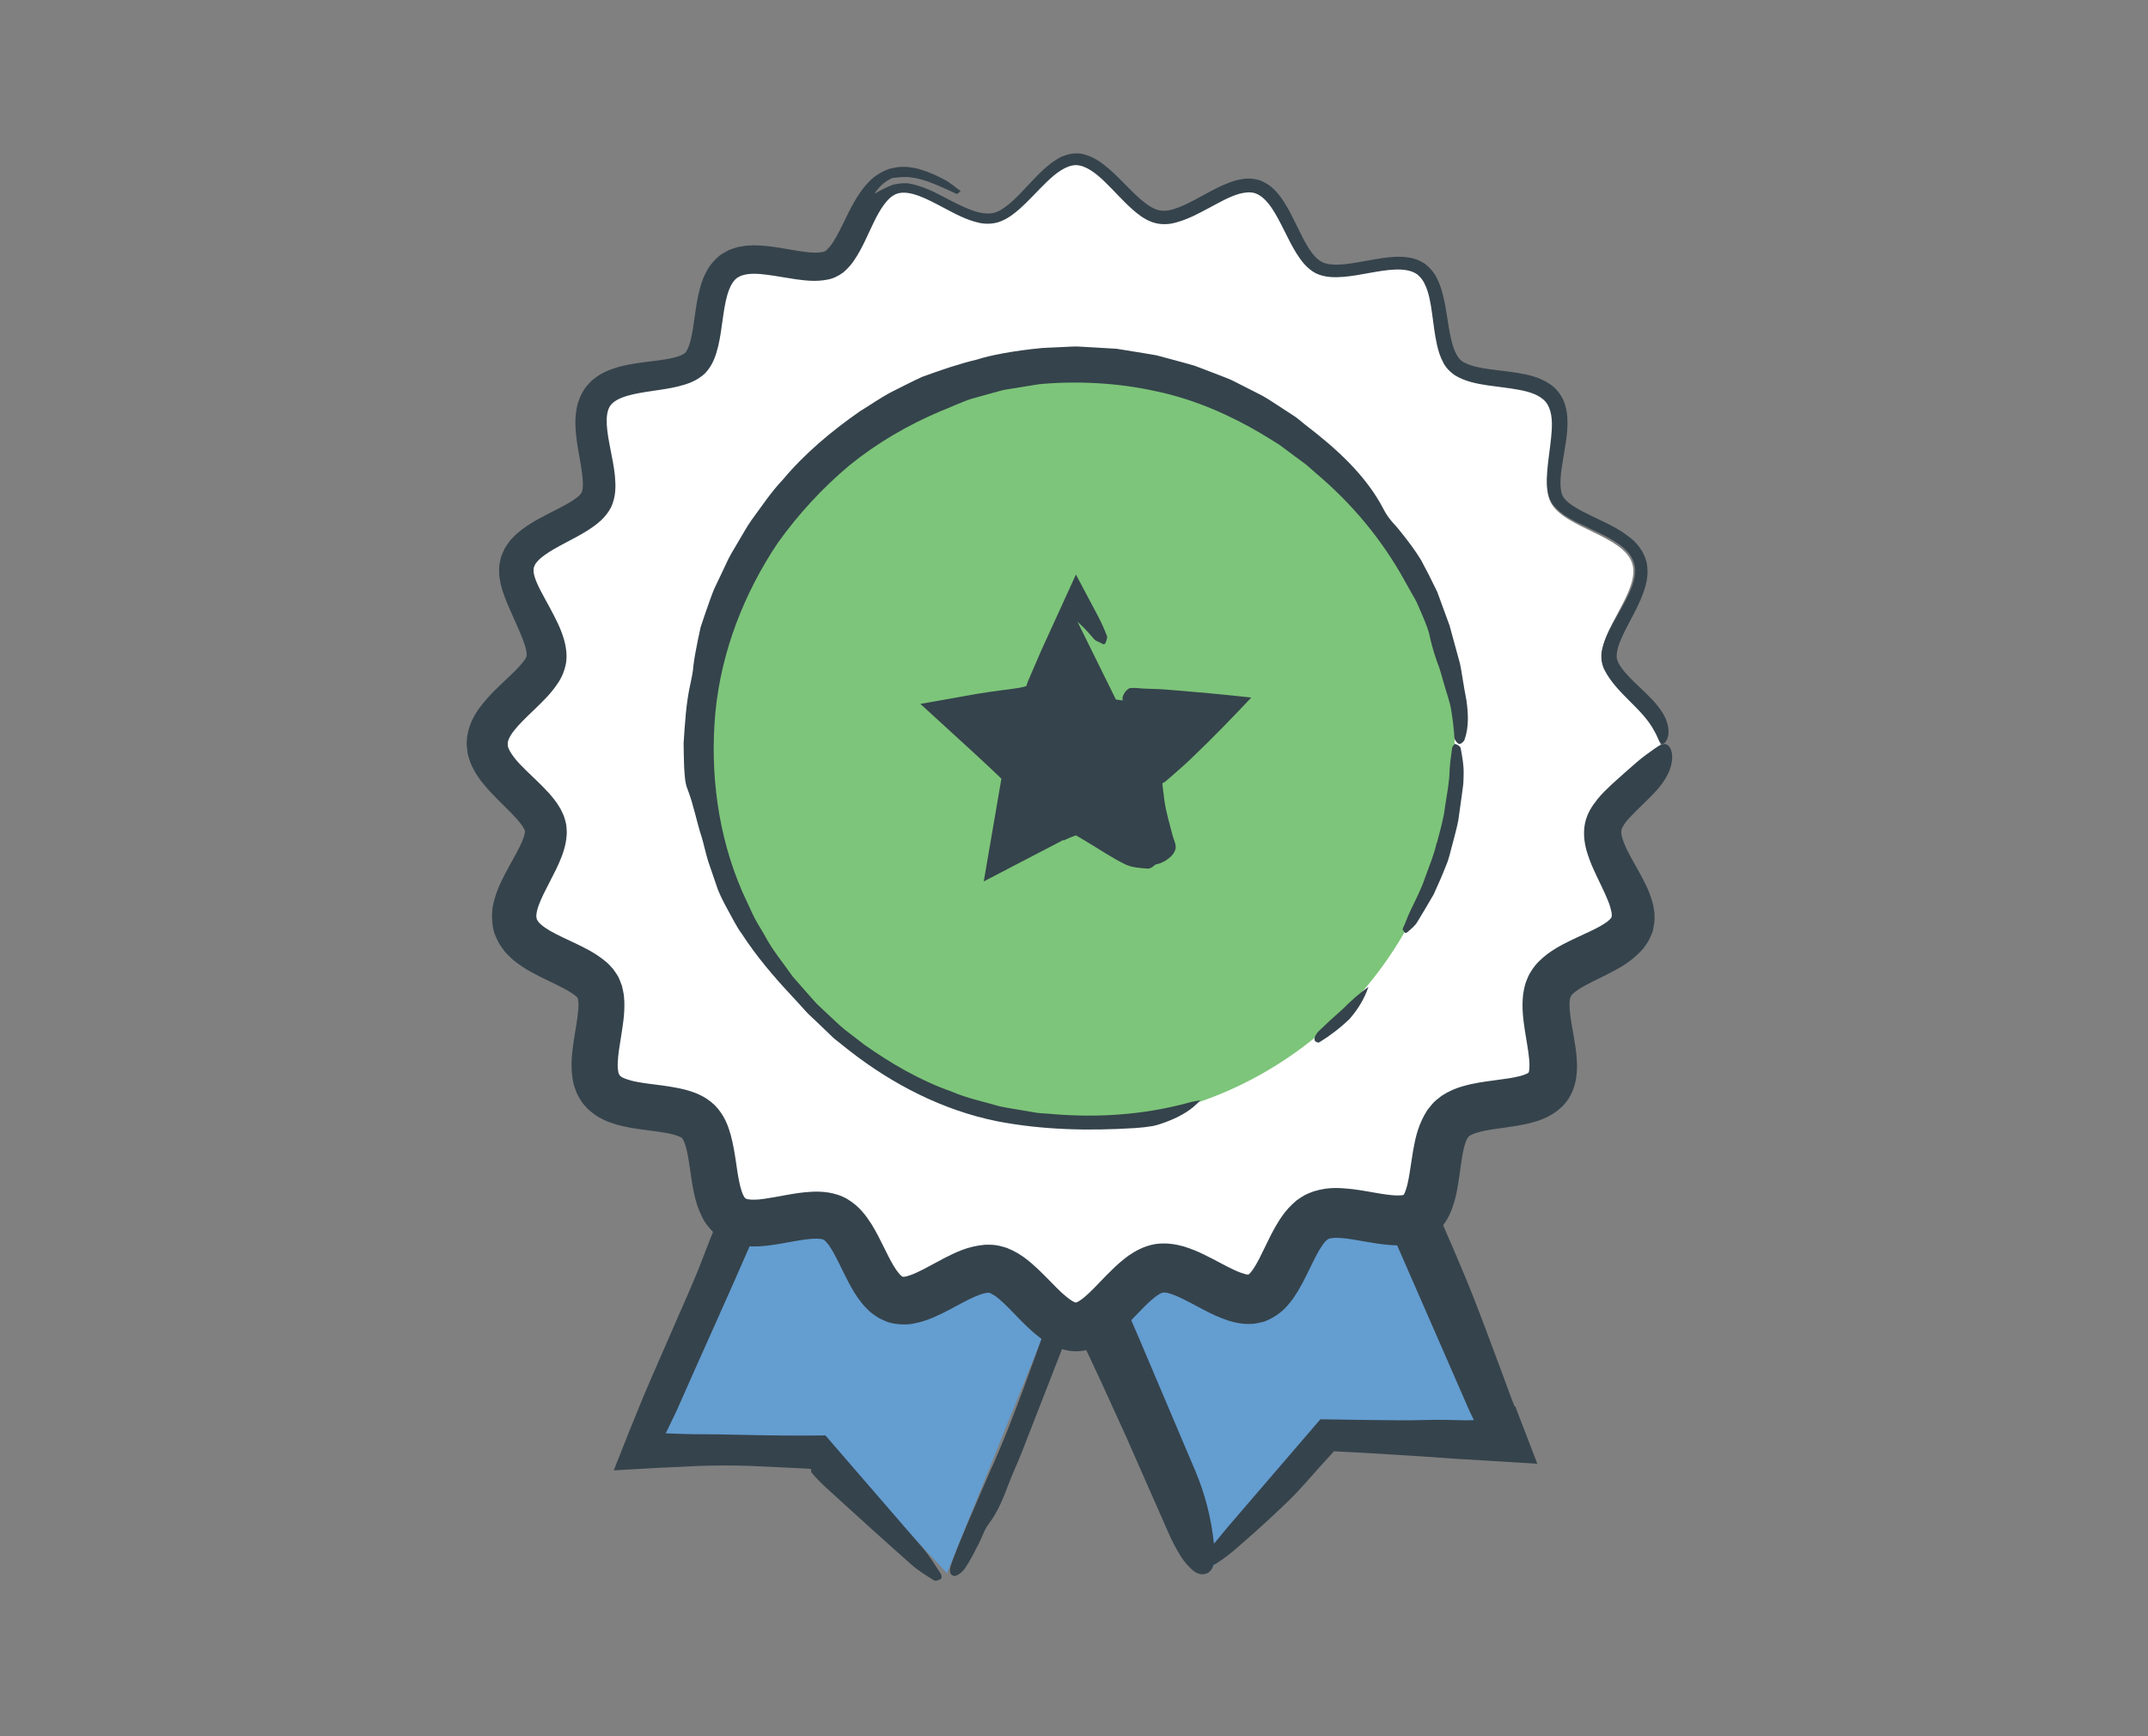
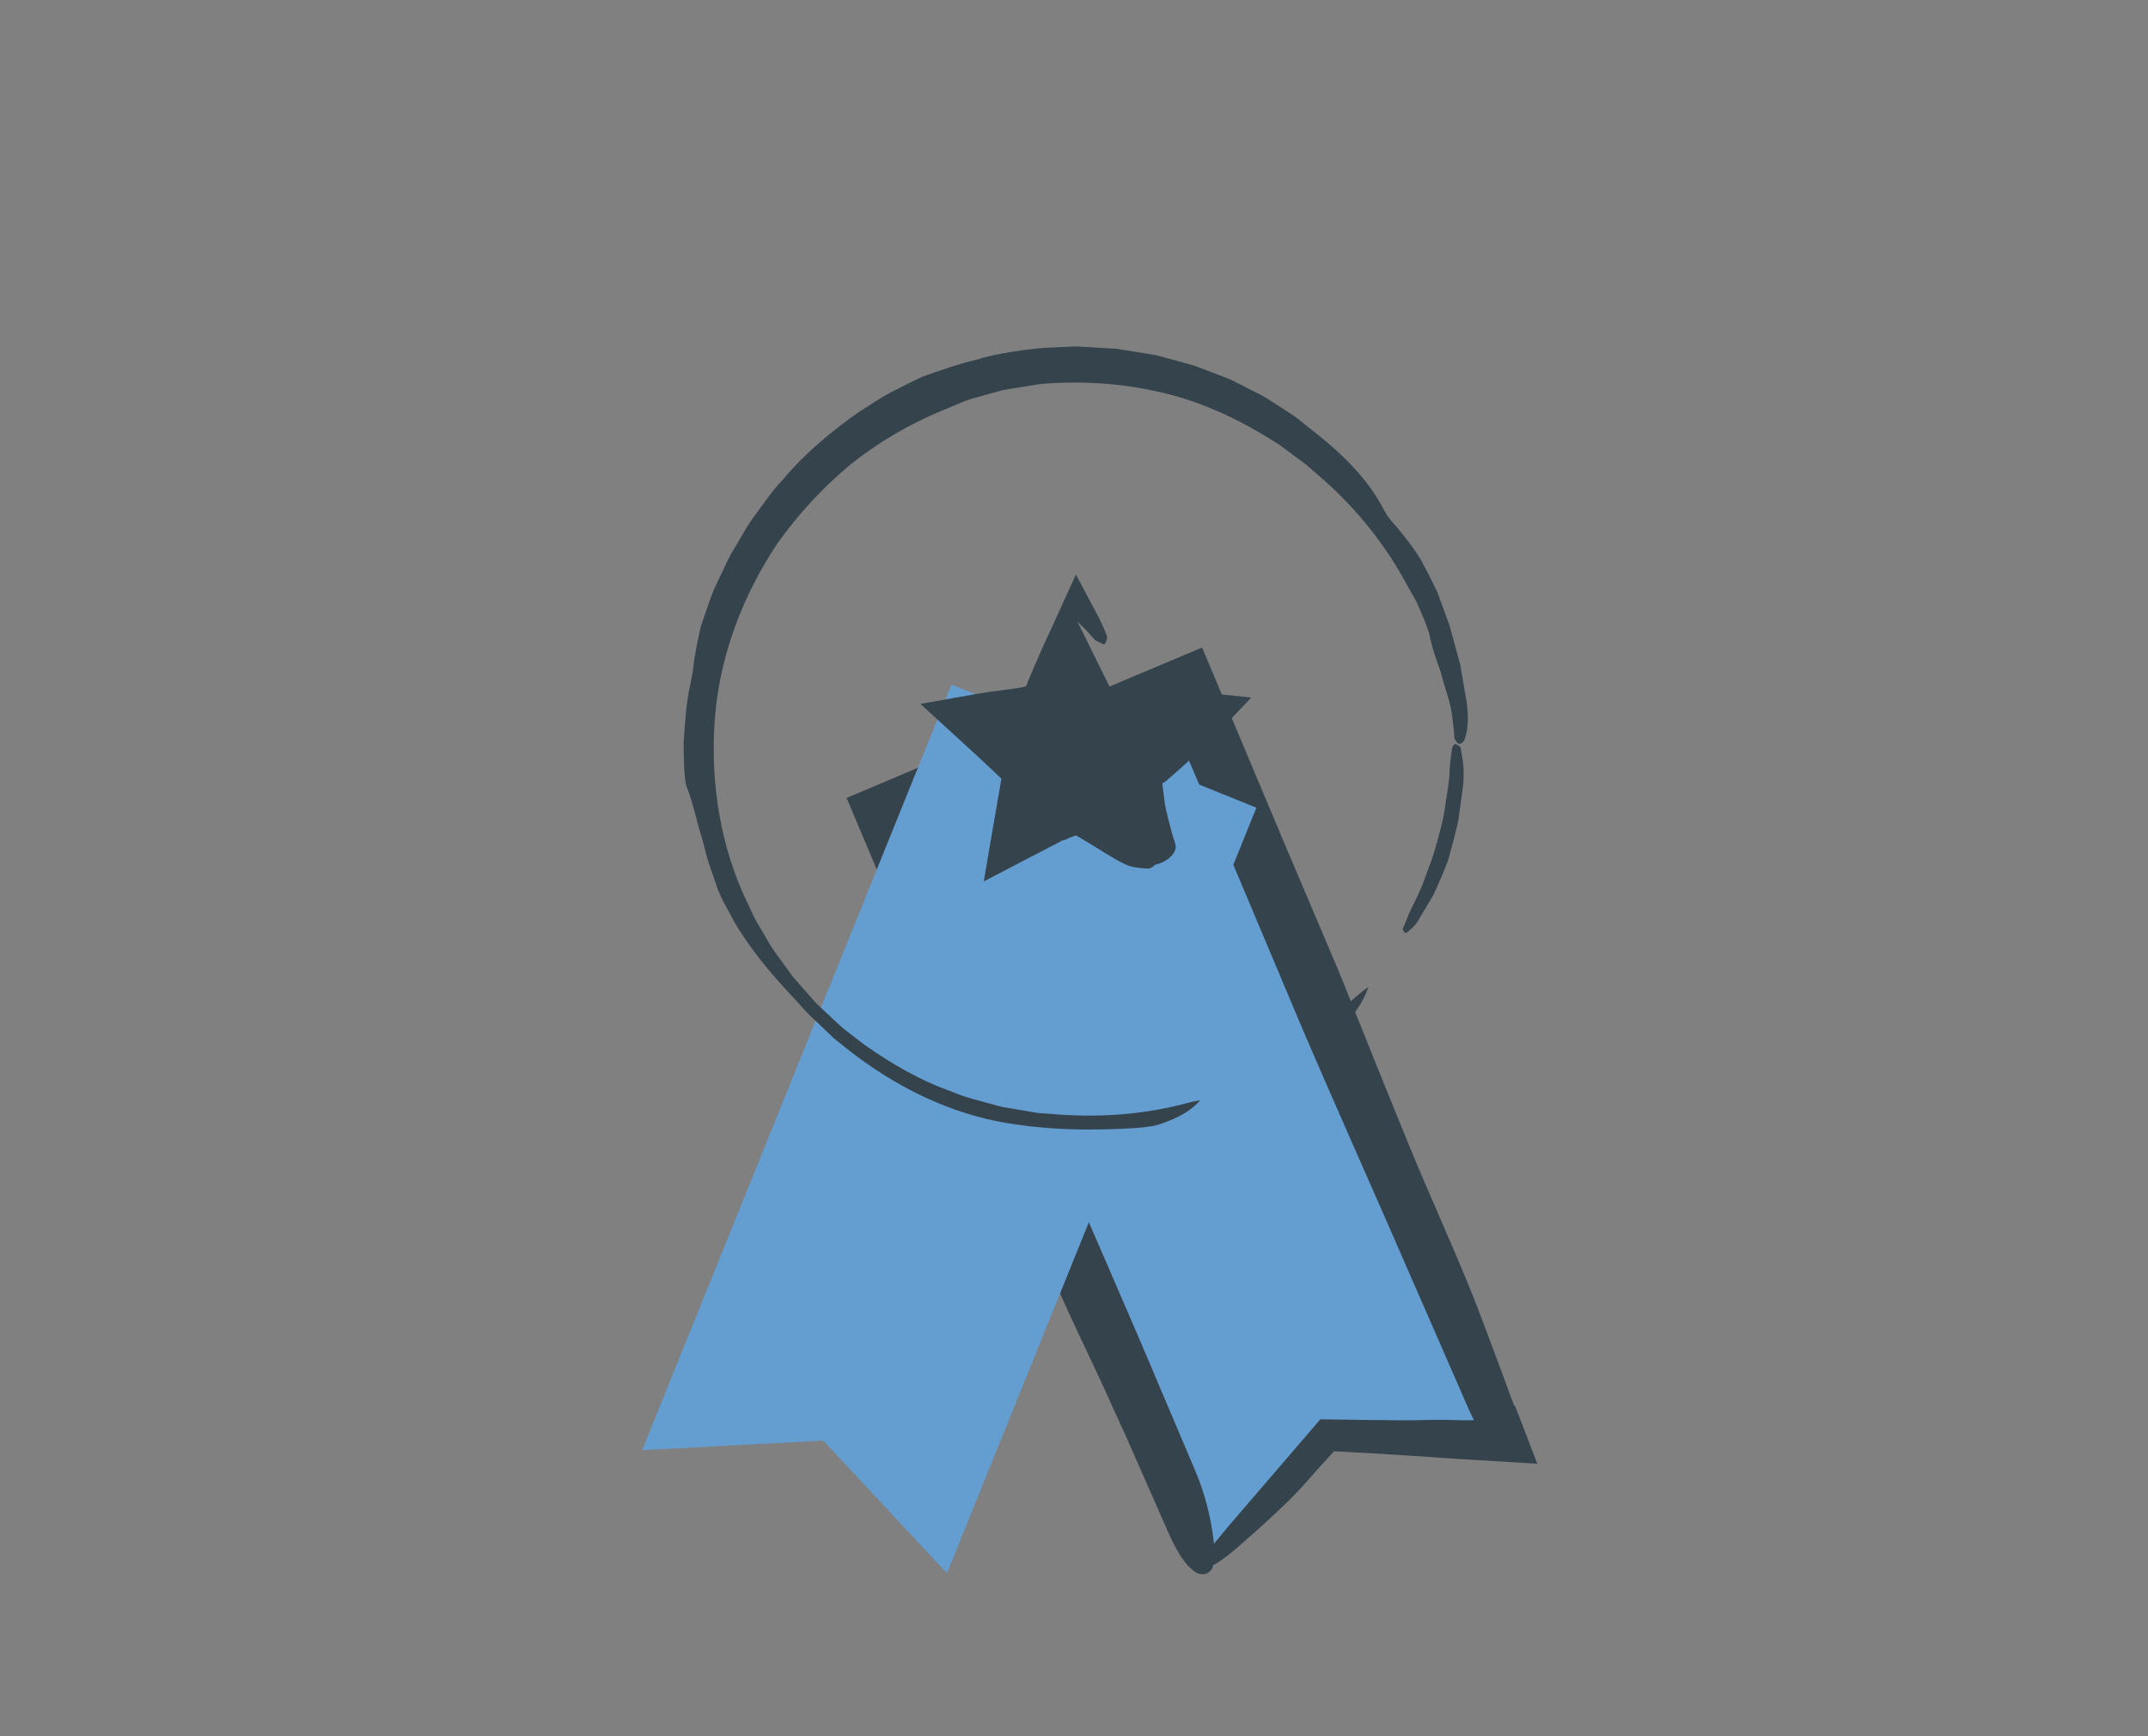
<svg xmlns="http://www.w3.org/2000/svg" version="1.1" id="Layer_2" x="0px" y="0px" width="235px" height="190px" viewBox="0 0 235 190" enable-background="new 0 0 235 190" xml:space="preserve">
  <rect x="0" y="0" width="235" height="190" fill="#808080" stroke="none" />
  <g>
    <g>
      <polyline fill="#649DD0" points="132.067,172.164 96.756,88.987 113.319,81.959 129.869,74.935 165.181,158.11 145.346,157.413     132.067,172.164   " />
      <g>
        <path fill="#35434C" d="M165.765,153.874c0.808,2.102,1.614,4.2,2.423,6.304l-1.689-0.103l-7.096-0.427l-4.698-0.324l-4.701-0.29     l-4.062-0.217l-1.47,1.615l-1.883,2.116c-0.999,1.134-2.111,2.176-3.216,3.209c-1.357,1.274-2.748,2.513-4.152,3.726     c-0.695,0.601-1.438,1.16-2.196,1.643c-0.977,0.619-1.757,0.624-1.858,0.102c-0.147-0.764,0.588-1.086,1.031-1.58     c0.774-0.866,1.482-1.792,2.239-2.677l10.019-11.656l4.957,0.075l3.993,0.039c1.633,0.015,3.266-0.084,4.897-0.046l1.742,0.042     l0.258,0.004l0.093-0.002l0.182-0.003l0.675-0.015l-0.306-0.627l-0.176-0.368l-0.684-1.565l-2.734-6.264l-5.471-12.527     c-3.084-7.054-6.222-14.085-9.26-21.159l-8.696-20.654l-3.439-8.056l-1.728-4.025l-0.432-1.006l-0.039-0.088l-0.005-0.009     l-0.01-0.018l-0.038-0.064l-0.062,0.035c-0.076,0.035,0.209-0.083-0.633,0.276l-3.533,1.513l-4.542,1.852l-12.868,5.508     c-1.073,0.453-2.155,0.882-3.237,1.311l-1.623,0.646l-0.809,0.327c-0.095,0.039-0.07,0.028-0.08,0.031l-0.015,0.004l-0.031,0.01     l-0.176,0.062l0.064,0.181l0.017,0.048l0.241,0.575l0.492,1.173l1.971,4.694l3.961,9.378l5.965,13.813l7.664,17.664l3.609,8.357     l6.154,14.508c1.103,2.607,1.766,5.289,2.05,8.015c0.071,0.671,0.081,1.355,0.008,1.99c-0.149,1.296-1.314,1.746-2.333,0.885     c-0.485-0.412-0.943-0.957-1.306-1.526c-0.491-0.778-0.926-1.619-1.305-2.47l-4.655-10.575l-2.752-6.044     c-1.564-3.387-3.217-6.733-4.702-10.155l-9.477-22.226c-1.288-2.999-2.688-5.948-4.014-8.93     c-1.327-2.986-2.647-5.975-3.926-8.981l-5.729-13.608l5.661-2.392l7.49-3.225l23.275-9.803l2.466-1.041l8.674,20.65l5.883,13.855     l0.414,0.967c2.619,6.495,5.196,13.008,7.867,19.482c2.001,4.85,4.176,9.63,6.175,14.48c1.379,3.345,2.592,6.755,3.872,10.14     l0.543,1.479l0.269,0.744l0.471,1.221C165.709,153.875,165.736,153.875,165.765,153.874z" />
      </g>
    </g>
    <g>
      <polyline fill="#649DD0" points="103.603,172.164 90.071,157.652 70.25,158.694 104.098,74.916 120.775,81.648 137.455,88.387     103.603,172.164   " />
      <g>
-         <path fill="#35434C" d="M108.312,161.007c2.598-5.665,4.822-12.382,7.281-19.013c1.088-2.937,2.417-5.789,3.503-8.725     l6.016-16.676c1.356-3.699,2.84-7.355,4.21-11.05l4.871-13.405l0.292-0.82l0.145-0.411l0.072-0.228     c0.086-0.273,0.174-0.528,0.298-0.792l0.253-0.565c-0.474-0.202-0.984-0.393-1.472-0.556l-2.905-1.021     c-2.001-0.678-4.014-1.315-6.025-1.963c-3.082-0.994-6.127-2.133-9.179-3.234l-4.895-1.814l-2.449-0.902l-1.228-0.439     l-0.616-0.215l-0.308-0.106c-0.041-0.013-0.127-0.045-0.13-0.043l-0.015,0.004c-0.094,0.026-0.132,0.062-0.145,0.096     c0.007,0.079,0.021,0.115,0.034,0.132l-1.031,2.634c-0.765,1.91-1.556,3.809-2.359,5.703l-4.898,11.331     c-2.247,5.226-4.521,10.44-6.697,15.695c-2.307,5.573-4.432,11.224-6.781,16.778c-2.575,6.088-5.29,12.117-7.989,18.149     l-2.168,4.89l-1.167,2.414l2.768,0.093c1.811,0,3.62,0.019,5.427,0.067c1.503,0.04,3.006,0.064,4.509,0.077     c1.512,0.012,2.923,0.017,4.769-0.01l10.654,12.321c0.743,0.864,1.335,1.856,1.965,2.807c0.101,0.151,0.118,0.507,0.023,0.566     c-0.208,0.131-0.57,0.28-0.764,0.163c-0.857-0.527-1.735-1.072-2.5-1.749c-3.028-2.681-6.026-5.403-9.02-8.13     c-0.681-0.62-1.368-1.271-1.931-1.991c0-0.069,0.039-0.1,0.034-0.181c-0.005-0.032-0.02-0.065-0.045-0.098     c-0.012-0.017-0.027-0.032-0.045-0.049c-0.083-0.013-0.314-0.018-0.463-0.027l-2.025-0.103l-4.052-0.189     c-1.965-0.078-3.928-0.061-5.89,0.007l-4.339,0.207l-4.758,0.271l1.674-4.222l1.548-3.805l1.027-2.395l2.083-4.775     c1.143-2.661,2.37-5.293,3.395-7.997c1.031-2.72,2.115-5.379,3.473-7.956c1.183-2.241,2.287-4.585,3.12-6.978     c2.601-7.468,5.932-14.62,8.992-21.888c2.072-4.92,4.339-9.759,6.324-14.712l2.281-5.785l2.557-6.604l10.637,4.076     c0.325,0.125,0.656,0.239,0.975,0.375c4.598,1.964,9.352,3.422,14.073,5.017c1.49,0.503,2.957,1.088,4.415,1.699l5.948,2.488     l-0.744,1.833l-1.273,3.224l-0.869,2.272l-1.741,4.543c-0.801,2.054-1.612,4.106-2.484,6.131c-1.744,4.05-3.42,8.11-4.901,12.278     c-2.134,6.004-4.597,11.902-6.894,17.855l-4.691,12.359l-4.297,11.019c-0.468,1.188-1.019,2.344-1.465,3.538     c-0.575,1.527-1.17,3.005-2.171,4.307c-0.464,0.601-0.698,1.442-1.071,2.153c-0.48,0.921-0.944,1.87-1.523,2.705     c-0.281,0.404-0.913,0.88-1.206,0.792c-0.688-0.205-0.353-1.058-0.127-1.672c0.482-1.306,1.019-2.593,1.559-3.875     C106.503,165.205,107.238,163.5,108.312,161.007z" />
+         </g>
+     </g>
+     <g>
+       <g>
+         <g>
+           </g>
      </g>
    </g>
    <g>
-       <g>
-         <path fill="#FFFFFF" d="M181.671,81.411c0,3.257-5.912,6.009-6.402,9.123c-0.503,3.199,4.268,7.637,3.284,10.648     c-0.994,3.064-7.465,3.848-8.912,6.688c-1.467,2.854,1.692,8.563-0.179,11.143c-1.892,2.596-8.289,1.337-10.555,3.598     c-2.261,2.267-1.007,8.661-3.601,10.547c-2.577,1.884-8.278-1.279-11.143,0.181c-2.837,1.447-3.616,7.921-6.684,8.911     c-3.012,0.982-7.452-3.789-10.644-3.286c-3.121,0.488-5.876,6.403-9.122,6.403c-3.254,0-6.009-5.915-9.12-6.403     c-3.193-0.503-7.637,4.269-10.646,3.286c-3.063-0.994-3.843-7.467-6.678-8.915c-2.862-1.46-8.57,1.702-11.151-0.177     c-2.586-1.891-1.339-8.28-3.597-10.547c-2.262-2.258-8.663-1.006-10.547-3.6c-1.884-2.578,1.275-8.278-0.181-11.141     c-1.448-2.835-7.93-3.623-8.917-6.688c-0.984-3.012,3.791-7.45,3.289-10.648c-0.492-3.116-6.407-5.865-6.407-9.123     c0-3.248,5.915-6.004,6.407-9.114c0.502-3.199-4.273-7.634-3.289-10.647c0.992-3.063,7.469-3.855,8.912-6.684     c1.456-2.863-1.698-8.567,0.178-11.143c1.892-2.596,8.293-1.344,10.553-3.605c2.261-2.261,1.004-8.659,3.603-10.55     c2.578-1.877,8.278,1.278,11.14-0.177c2.835-1.447,3.62-7.921,6.688-8.92c3.008-0.982,7.443,3.792,10.645,3.292     c3.121-0.49,5.87-6.411,9.12-6.411c3.25,0,6.007,5.92,9.125,6.411c3.193,0.5,7.635-4.274,10.645-3.29     c3.066,1,3.851,7.465,6.683,8.914c2.861,1.463,8.567-1.695,11.147,0.18c2.596,1.886,1.339,8.286,3.604,10.55     c2.26,2.262,8.656,1.01,10.548,3.601c1.878,2.58-1.284,8.281,0.178,11.144c1.447,2.832,7.924,3.62,8.921,6.681     c0.975,3.018-3.798,7.452-3.293,10.65C175.756,75.41,181.671,78.163,181.671,81.411z" />
-         <g>
-           <path fill="#35434C" d="M104.708,21.239c-0.977-0.435-1.985-0.934-3.108-1.344c-0.574-0.195-1.164-0.383-1.834-0.467      c-0.636-0.118-1.446-0.038-2.17,0.057c-0.423,0.216-0.83,0.457-1.15,0.777c-0.327,0.293-0.571,0.625-0.79,0.949      c0.782-0.441,1.479-0.825,2.167-1.027c0.641-0.132,1.267-0.188,1.783-0.074c1.948,0.385,3.514,1.431,5.139,2.209      c1.589,0.775,3.352,1.53,4.727,0.663c1.431-0.846,2.58-2.323,3.88-3.632c0.652-0.666,1.338-1.335,2.203-1.875      c0.827-0.554,2.054-0.893,3.136-0.559c1.072,0.303,1.884,0.928,2.614,1.546c0.729,0.629,1.374,1.302,2.014,1.948      c0.64,0.644,1.273,1.274,1.938,1.786c0.671,0.515,1.344,0.87,2.009,0.868c0.693,0.014,1.492-0.262,2.271-0.615      c0.784-0.357,1.569-0.795,2.378-1.234s1.646-0.888,2.586-1.24c0.471-0.174,0.972-0.323,1.522-0.395      c0.263-0.058,0.568-0.027,0.867-0.031c0.299,0.016,0.59,0.099,0.882,0.159c0.6,0.226,1.191,0.583,1.596,1.006      c0.221,0.206,0.415,0.42,0.58,0.645c0.185,0.219,0.337,0.445,0.482,0.672c0.589,0.907,1.027,1.829,1.466,2.719      c0.435,0.888,0.854,1.761,1.347,2.514c0.501,0.761,1.042,1.33,1.701,1.536c0.638,0.211,1.478,0.19,2.317,0.095      c0.848-0.096,1.723-0.265,2.62-0.427c0.897-0.161,1.822-0.328,2.822-0.365c0.5-0.017,1.021,0,1.565,0.101      c0.268,0.033,0.55,0.15,0.836,0.239c0.278,0.11,0.533,0.275,0.795,0.422c0.536,0.422,1.028,0.99,1.284,1.547      c0.305,0.561,0.474,1.121,0.629,1.669c0.291,1.097,0.435,2.153,0.6,3.169c0.32,2.003,0.693,4.055,1.945,4.497      c0.681,0.342,1.635,0.522,2.61,0.658c0.984,0.138,2.023,0.231,3.111,0.41c1.081,0.196,2.259,0.402,3.466,1.207      c0.643,0.403,1.128,1.03,1.471,1.706c0.308,0.728,0.435,1.4,0.46,2.03c0.056,0.957-0.048,1.813-0.164,2.625l-0.378,2.339      c-0.256,1.466-0.337,2.978,0.079,3.629c0.196,0.334,0.628,0.74,1.207,1.09c0.57,0.356,1.22,0.691,1.91,1.022      c1.38,0.689,2.903,1.276,4.423,2.548c0.74,0.617,1.541,1.747,1.655,2.929c0.146,1.255-0.166,2.2-0.467,3.058      c-0.641,1.69-1.5,3.025-2.117,4.351c-0.314,0.652-0.584,1.296-0.691,1.841c-0.108,0.577-0.089,0.874,0.098,1.284      c0.405,0.897,1.558,1.979,2.674,3.039c0.78,0.745,1.612,1.545,2.195,2.508c0.592,0.932,0.86,2.162,0.447,2.961      c-0.176,0.362-0.491,0.556-0.691,0.343c-0.171-0.207-0.398-0.908-0.67-1.333c-1.313-2.501-4.132-4.061-5.482-6.74      c-0.319-0.676-0.391-1.458-0.229-2.176c0.157-0.72,0.442-1.396,0.758-2.054c0.652-1.307,1.449-2.531,2.093-3.859      c0.349-0.738,0.669-1.514,0.751-2.365c0.103-0.861-0.214-1.754-0.797-2.391c-0.564-0.648-1.279-1.093-1.988-1.499      c-0.715-0.403-1.453-0.746-2.185-1.088c-1.436-0.698-2.99-1.32-3.979-2.57c-0.477-0.632-0.646-1.453-0.687-2.255      c-0.042-0.809,0.047-1.618,0.13-2.422c0.132-1.169,0.325-2.33,0.394-3.479c0.072-1.135-0.015-2.325-0.661-3.116      c-0.664-0.771-1.78-1.106-2.889-1.313c-1.119-0.214-2.284-0.321-3.461-0.495c-1.172-0.182-2.399-0.397-3.545-1.081      c-0.551-0.365-1.073-0.888-1.343-1.481c-0.311-0.578-0.491-1.182-0.632-1.777c-0.276-1.193-0.395-2.375-0.558-3.528      c-0.163-1.146-0.343-2.302-0.822-3.257c-0.191-0.423-0.472-0.735-0.798-1.018c-0.653-0.466-1.544-0.564-2.446-0.529      c-0.905,0.038-1.828,0.198-2.758,0.364c-0.931,0.167-1.873,0.349-2.853,0.434c-0.97,0.074-2.023,0.087-3.035-0.385      c-0.991-0.521-1.614-1.384-2.138-2.208c-0.52-0.838-0.939-1.705-1.362-2.55c-0.423-0.843-0.846-1.676-1.35-2.414      c-0.505-0.737-1.099-1.363-1.809-1.598c-0.527-0.156-1.086-0.097-1.693,0.06c-1.099,0.308-2.171,0.932-3.273,1.519      c-1.249,0.652-2.515,1.382-4.06,1.721c-0.77,0.157-1.684,0.117-2.445-0.223c-0.765-0.318-1.361-0.802-1.919-1.285      c-1.108-0.98-2.027-2.058-3.017-3.013c-0.968-0.938-2.072-1.823-3.179-1.853c-1.107,0.019-2.219,0.899-3.192,1.833      c-0.994,0.951-1.917,2.026-3.025,3.001c-0.557,0.48-1.153,0.96-1.911,1.274c-0.754,0.335-1.654,0.375-2.418,0.22      c-1.533-0.338-2.797-1.066-4.044-1.72c-0.856-0.455-1.704-0.904-2.559-1.226c-0.857-0.318-1.715-0.494-2.421-0.259      c-0.564,0.195-1.019,0.646-1.438,1.209c-0.41,0.563-0.766,1.202-1.091,1.88c-0.674,1.344-1.22,2.799-2.163,4.191      c-0.314,0.474-0.717,0.93-1.198,1.342c-0.521,0.382-1.155,0.701-1.763,0.79c-1.225,0.239-2.345,0.101-3.41-0.04      c-1.065-0.152-2.088-0.355-3.082-0.485c-0.982-0.129-1.976-0.198-2.723,0.034c-0.234,0.051-0.421,0.177-0.627,0.285      c-0.514,0.378-0.856,1.085-1.093,1.922c-0.235,0.831-0.37,1.746-0.501,2.679c-0.131,0.935-0.253,1.9-0.486,2.891      c-0.245,0.975-0.565,2.055-1.438,2.966c-0.915,0.864-1.989,1.189-2.964,1.438c-0.989,0.237-1.953,0.365-2.887,0.503      c-0.93,0.138-1.842,0.28-2.663,0.521c-0.829,0.245-1.515,0.589-1.863,1.09c-0.341,0.503-0.42,1.257-0.37,2.114      c0.053,0.849,0.224,1.75,0.404,2.673c0.182,0.925,0.382,1.88,0.485,2.91c0.084,1.02,0.143,2.18-0.426,3.417      c-0.638,1.21-1.597,1.888-2.456,2.459c-0.879,0.563-1.754,1.006-2.584,1.446c-0.826,0.437-1.622,0.873-2.268,1.348      c-0.326,0.234-0.604,0.483-0.799,0.721c-0.219,0.245-0.268,0.427-0.352,0.639c-0.03,0.277-0.035,0.495,0.077,0.909      c0.28,0.99,1.012,2.203,1.704,3.493c0.539,1.041,1.148,2.099,1.548,3.503c0.194,0.697,0.33,1.51,0.22,2.426      c-0.146,0.904-0.512,1.735-0.921,2.312c-0.817,1.232-1.727,2.055-2.561,2.873c-0.835,0.802-1.638,1.559-2.217,2.298      c-0.295,0.367-0.5,0.722-0.61,1.009c-0.116,0.265-0.085,0.469-0.069,0.708c0.113,0.481,0.667,1.298,1.39,2.035      c0.727,0.762,1.581,1.522,2.446,2.399c0.432,0.438,0.874,0.908,1.296,1.471c0.216,0.253,0.412,0.609,0.611,0.914      c0.174,0.378,0.379,0.7,0.491,1.161c0.117,0.375,0.191,0.753,0.197,1.137c0.04,0.397-0.007,0.733-0.046,1.081      c-0.092,0.681-0.277,1.264-0.476,1.812c-0.408,1.08-0.899,1.993-1.349,2.869c-0.451,0.869-0.88,1.698-1.159,2.451      c-0.073,0.189-0.138,0.373-0.173,0.537c-0.058,0.178-0.085,0.332-0.095,0.467c-0.055,0.311,0.008,0.402,0.03,0.588      c0.113,0.17,0.132,0.305,0.427,0.55c0.234,0.228,0.601,0.469,0.987,0.704c0.81,0.47,1.785,0.902,2.812,1.39      c1.029,0.504,2.136,1.014,3.292,1.973c0.284,0.209,0.575,0.563,0.848,0.854c0.251,0.373,0.554,0.745,0.704,1.177      c0.087,0.21,0.173,0.427,0.245,0.64l0.134,0.603c0.103,0.421,0.092,0.757,0.131,1.14c0.043,1.432-0.174,2.603-0.343,3.718      c-0.178,1.101-0.355,2.138-0.38,3c-0.028,0.445,0.03,0.782,0.074,1.047c0.061,0.101,0.04,0.17,0.098,0.216      c0.022,0.026,0.035,0.056,0.046,0.089c0.032,0.018,0.057,0.038,0.077,0.063c0.078,0.158,0.922,0.486,1.824,0.642      c1.449,0.286,3.173,0.352,5.161,0.829c0.983,0.262,2.178,0.625,3.33,1.714c1.105,1.138,1.487,2.332,1.767,3.314      c0.515,1.989,0.614,3.719,0.93,5.149c0.144,0.699,0.353,1.324,0.536,1.592c0.143,0.184,0.146,0.191,0.438,0.251      c0.357,0.066,1.009,0.059,1.739-0.052c0.731-0.102,1.536-0.257,2.394-0.414c0.869-0.155,1.799-0.315,2.875-0.363      c0.532-0.026,1.127-0.011,1.771,0.089c0.636,0.099,1.398,0.323,2.064,0.717c1.365,0.824,2.048,1.843,2.616,2.706      c0.556,0.886,0.944,1.701,1.333,2.475c0.382,0.771,0.733,1.493,1.089,2.083c0.345,0.591,0.73,1.057,0.922,1.18      c0.043,0.046,0.073,0.021,0.1,0.059c0.038-0.031,0.062,0.024,0.086-0.004c0.028,0.017,0.181-0.026,0.301-0.04      c0.303-0.08,0.693-0.209,1.141-0.422c0.89-0.407,1.893-0.994,3.026-1.584c1.15-0.566,2.425-1.27,4.418-1.457      c0.505-0.014,1.083-0.013,1.617,0.123c0.269,0.066,0.551,0.137,0.803,0.225l0.675,0.3c0.848,0.428,1.484,0.918,2.027,1.386      c1.086,0.94,1.908,1.853,2.698,2.635c0.764,0.785,1.547,1.419,1.97,1.598c0.214,0.075,0.159,0.063,0.202,0.044      c0.011,0.029,0.032-0.03,0.107-0.027c0.106-0.08,0.191-0.081,0.345-0.206c0.57-0.376,1.329-1.123,2.119-1.963      c0.432-0.452,0.878-0.909,1.389-1.406c0.489-0.49,1.092-1.016,1.776-1.521c0.745-0.501,1.648-1.033,2.914-1.264      c1.237-0.171,2.283,0.023,3.142,0.266c0.825,0.258,1.561,0.565,2.19,0.878c1.281,0.619,2.377,1.266,3.335,1.7      c0.483,0.231,0.903,0.37,1.226,0.459c0.116,0.004,0.286,0.064,0.301,0.034c0.011,0.025,0-0.027,0.016,0.007      c0.009-0.052-0.032,0.047,0.119-0.118c0.031-0.034,0.065-0.065,0.102-0.096l0.125-0.164c0.084-0.095,0.178-0.234,0.273-0.389      c0.385-0.595,0.783-1.411,1.209-2.296c0.437-0.891,0.884-1.864,1.572-2.938c0.359-0.537,0.756-1.102,1.366-1.677l0.468-0.421      c0.182-0.138,0.389-0.272,0.589-0.4c0.396-0.275,0.842-0.438,1.287-0.604c1.772-0.553,3.064-0.362,4.214-0.258      c1.145,0.14,2.14,0.345,3.052,0.491c0.897,0.15,1.737,0.241,2.251,0.201c0.144-0.001,0.19-0.039,0.294-0.037      c0.058-0.03,0.053-0.021,0.05-0.02c-0.016-0.022,0.011,0.019-0.007-0.005c-0.002-0.002,0,0.002,0.009,0.011      c-0.006-0.011-0.014-0.006-0.003-0.016c0.122-0.117,0.398-0.872,0.546-1.747c0.169-0.886,0.293-1.912,0.485-3.042      c0.217-1.134,0.411-2.392,1.229-3.918l0.338-0.566c0.149-0.198,0.307-0.394,0.469-0.583c0.306-0.396,0.727-0.682,1.115-0.99      c0.77-0.496,1.526-0.81,2.189-1.003c1.372-0.405,2.538-0.533,3.612-0.682c1.063-0.138,2.048-0.268,2.782-0.468      c0.382-0.094,0.627-0.218,0.801-0.295c0.081-0.068,0.083-0.038,0.109-0.086c0.021-0.017-0.015-0.021,0.033-0.079      c0.002-0.121,0.046-0.188,0.048-0.354c0.02-0.299,0.018-0.681-0.032-1.126c-0.085-0.879-0.28-1.901-0.456-3.022      c-0.161-1.133-0.366-2.357-0.197-3.946c0.057-0.405,0.143-0.839,0.278-1.276c0.174-0.459,0.343-0.921,0.63-1.324      c0.536-0.868,1.168-1.374,1.757-1.848c1.179-0.858,2.252-1.337,3.245-1.813c0.968-0.452,1.874-0.851,2.583-1.258      c0.341-0.2,0.662-0.404,0.836-0.567c0.246-0.19,0.205-0.22,0.308-0.304c-0.006-0.061,0.066-0.109,0.053-0.171      c0.04-0.068-0.011-0.262-0.006-0.411c-0.083-0.382-0.19-0.826-0.409-1.334c-0.395-1.001-0.979-2.094-1.531-3.322      c-0.306-0.658-0.595-1.407-0.828-2.22c-0.216-0.832-0.364-1.856-0.13-2.952c0.251-1.133,0.807-1.878,1.309-2.532      c0.52-0.658,1.056-1.152,1.581-1.652c0.966-0.885,1.901-1.703,2.708-2.404c0.781-0.677,1.396-1.088,1.905-1.456      c0.502-0.35,1.01-0.746,1.466-0.502c0.364,0.187,0.687,0.924,0.508,1.928c-0.161,1.005-0.769,2.064-1.575,2.972      c-1.06,1.191-2.193,2.16-3.018,3.063c-0.348,0.367-0.604,0.722-0.765,1.01c-0.168,0.304-0.146,0.392-0.169,0.644      c0.036,0.559,0.41,1.52,0.938,2.48c0.522,0.984,1.159,2.01,1.752,3.239c0.297,0.606,0.577,1.308,0.784,2.117      c0.083,0.442,0.182,0.853,0.17,1.389c0.028,0.541-0.091,1.064-0.206,1.587c-0.149,0.379-0.296,0.771-0.507,1.123      c-0.225,0.341-0.446,0.7-0.683,0.937c-1.311,1.414-2.62,2.03-3.776,2.641c-1.156,0.587-2.27,1.087-3.069,1.602      c-0.401,0.251-0.682,0.506-0.834,0.665c-0.082,0.13-0.127,0.194-0.196,0.504c-0.089,0.682,0.036,1.808,0.252,2.987      c0.136,0.766,0.286,1.582,0.407,2.465c0.11,0.895,0.206,1.876,0.042,3.065c-0.067,0.556-0.269,1.294-0.621,1.938      c-0.328,0.652-0.825,1.21-1.396,1.662c-1.134,0.867-2.195,1.173-3.123,1.41c-1.856,0.432-3.464,0.537-4.831,0.807      c-0.657,0.131-1.244,0.312-1.555,0.483c-0.302,0.191-0.261,0.143-0.484,0.567c-0.183,0.384-0.333,1.034-0.452,1.723      c-0.124,0.693-0.217,1.465-0.336,2.291c-0.121,0.821-0.246,1.691-0.524,2.669c-0.294,0.96-0.656,2.084-1.748,3.197      c-0.517,0.525-1.155,0.918-1.839,1.182c-0.701,0.271-1.292,0.352-1.874,0.409c-1.145,0.089-2.058-0.044-2.937-0.159      c-0.874-0.125-1.665-0.282-2.41-0.403c-0.746-0.127-1.443-0.222-2.006-0.227c-0.419-0.021-0.71,0.041-0.888,0.081      c-0.127,0.052-0.167,0.07-0.373,0.261c-0.397,0.396-0.902,1.282-1.367,2.227c-0.482,0.962-0.96,2.038-1.643,3.195      c-0.17,0.289-0.38,0.594-0.574,0.888c-0.253,0.312-0.447,0.607-0.763,0.921c-0.526,0.604-1.461,1.261-2.442,1.606      c-0.354,0.088-0.714,0.164-1.073,0.221c-0.372,0.022-0.737,0.024-1.073,0.012c-0.309-0.035-0.606-0.086-0.908-0.139      c-0.287-0.06-0.532-0.141-0.799-0.215c-1-0.324-1.818-0.725-2.576-1.111c-1.474-0.771-2.82-1.549-3.844-1.854      c-0.114-0.024-0.226-0.053-0.338-0.086c-0.089-0.006-0.166-0.011-0.249-0.028c-0.117,0.004-0.185,0.01-0.26,0.032      c-0.205,0.061-0.674,0.357-1.144,0.773c-0.983,0.843-1.998,2.073-3.34,3.301c-0.23,0.215-0.479,0.432-0.759,0.648      c-0.255,0.216-0.57,0.43-0.891,0.638c-0.291,0.211-0.725,0.399-1.088,0.582c-0.433,0.15-0.895,0.338-1.406,0.391      c-1.003,0.198-2.079-0.045-2.942-0.366c-0.791-0.353-1.469-0.781-1.997-1.211c-1.087-0.863-1.886-1.732-2.652-2.516      c-0.75-0.775-1.472-1.499-2.071-1.916c-0.273-0.169-0.546-0.328-0.605-0.308c-0.038-0.045-0.115,0.014-0.169-0.025      c-0.124,0.04-0.196,0.006-0.366,0.063c-0.607,0.136-1.496,0.547-2.413,1.035c-0.935,0.489-1.928,1.064-3.134,1.59      c-0.622,0.257-1.28,0.512-2.111,0.666c-0.758,0.186-1.924,0.156-2.891-0.129c-0.31-0.122-0.618-0.26-0.918-0.408      c-0.29-0.155-0.572-0.366-0.817-0.545c-0.273-0.189-0.425-0.381-0.637-0.578c-0.21-0.2-0.375-0.395-0.521-0.588      c-0.64-0.787-1.045-1.527-1.424-2.232c-0.737-1.403-1.297-2.703-1.898-3.674c-0.107-0.179-0.213-0.311-0.315-0.471      c-0.101-0.118-0.198-0.241-0.284-0.335c-0.076-0.043-0.163-0.176-0.197-0.16c-0.021-0.01-0.036-0.025-0.051-0.046      c-0.028,0.001-0.051-0.004-0.073-0.015c-0.191-0.107-1.017-0.132-1.893-0.001c-0.896,0.116-1.901,0.326-3.009,0.509      c-1.119,0.166-2.328,0.381-3.934,0.165c-0.75-0.064-1.808-0.464-2.604-1.003c-0.766-0.584-1.473-1.456-1.78-2.152      c-0.718-1.459-0.9-2.682-1.1-3.799c-0.179-1.112-0.299-2.135-0.473-3.019c-0.153-0.866-0.442-1.645-0.591-1.756      c0.074-0.054-0.679-0.424-1.755-0.601c-1.081-0.195-2.352-0.307-3.772-0.543c-0.731-0.14-1.475-0.273-2.345-0.6      c-0.409-0.127-0.894-0.384-1.339-0.62c-0.47-0.312-0.998-0.689-1.396-1.169c-0.217-0.227-0.407-0.471-0.557-0.747      c-0.152-0.272-0.328-0.535-0.43-0.83c-0.115-0.298-0.207-0.579-0.289-0.856c-0.062-0.262-0.098-0.508-0.141-0.765      c-0.134-0.992-0.093-1.838-0.018-2.589c0.15-1.508,0.432-2.793,0.578-3.916c0.081-0.564,0.117-1.069,0.116-1.479      c-0.016-0.368-0.073-0.685-0.094-0.653c-0.019,0.005-0.075-0.131-0.391-0.363c-0.309-0.224-0.715-0.479-1.218-0.736      c-0.988-0.524-2.172-1.02-3.49-1.752c-0.644-0.351-1.353-0.811-2.068-1.414c-0.371-0.366-0.731-0.669-1.08-1.186      c-0.38-0.492-0.644-1.083-0.869-1.67c-0.322-1.089-0.311-2.348-0.107-3.169c0.088-0.45,0.216-0.815,0.338-1.205      c0.135-0.336,0.268-0.71,0.413-1.009c0.574-1.253,1.187-2.264,1.693-3.205c0.496-0.907,0.93-1.834,0.983-2.284      c0.006-0.05,0.016-0.1,0.03-0.149c0-0.034-0.011-0.044-0.003-0.067c0.032-0.056-0.022-0.048-0.003-0.109      c-0.071-0.15-0.179-0.418-0.453-0.749c-0.578-0.776-1.573-1.698-2.575-2.708c-0.515-0.53-1.047-1.062-1.588-1.752      c-0.269-0.313-0.538-0.734-0.796-1.123c-0.25-0.47-0.504-0.903-0.681-1.512c-0.114-0.317-0.188-0.654-0.221-1.01      c-0.047-0.35-0.079-0.7-0.033-1.051c0.035-0.708,0.247-1.394,0.475-1.952c0.487-1.131,1.101-1.846,1.674-2.53      c1.161-1.302,2.291-2.246,3.181-3.146c0.423-0.433,0.808-0.863,1-1.16c0.181-0.331,0.183-0.234,0.212-0.535      c0.017-0.281-0.094-0.798-0.302-1.364c-0.19-0.562-0.464-1.186-0.751-1.841c-0.32-0.735-0.698-1.531-1.063-2.41      c-0.354-0.886-0.751-1.842-0.884-3.122c-0.014-0.304-0.022-0.643,0-0.975c0.048-0.326,0.11-0.654,0.186-0.977      c0.108-0.286,0.229-0.571,0.36-0.849c0.135-0.271,0.328-0.531,0.489-0.763c0.168-0.255,0.348-0.412,0.528-0.61      c0.183-0.198,0.366-0.369,0.546-0.509c0.736-0.63,1.444-1.035,2.127-1.426c1.354-0.749,2.644-1.324,3.627-1.94      c0.475-0.298,0.904-0.62,1.048-0.832c0.135-0.189,0.158-0.241,0.222-0.651c0.084-0.815-0.135-2.147-0.384-3.524      c-0.121-0.707-0.254-1.437-0.337-2.259c-0.084-0.807-0.145-1.698,0.032-2.765c0.062-0.493,0.261-1.133,0.546-1.705      c0.159-0.277,0.305-0.565,0.504-0.813c0.207-0.242,0.426-0.478,0.652-0.702c1.017-0.87,1.951-1.177,2.819-1.45      c1.712-0.467,3.174-0.56,4.499-0.75c0.657-0.09,1.281-0.19,1.781-0.333c0.517-0.13,0.912-0.317,1.025-0.434      c0.178-0.08,0.469-0.621,0.656-1.385c0.196-0.752,0.321-1.656,0.455-2.615c0.14-0.963,0.272-1.987,0.579-3.124      c0.067-0.277,0.165-0.574,0.282-0.878c0.095-0.292,0.249-0.611,0.417-0.928c0.306-0.624,0.898-1.333,1.548-1.841      c0.299-0.188,0.608-0.37,0.925-0.528c0.337-0.131,0.668-0.243,0.981-0.331c0.294-0.055,0.592-0.104,0.889-0.146      c0.277-0.022,0.543-0.029,0.815-0.04c1.042,0,1.947,0.128,2.804,0.26c1.659,0.27,3.257,0.609,4.322,0.529      c0.752-0.094,0.686-0.066,1.209-0.628c0.449-0.54,0.915-1.415,1.372-2.348c0.47-0.943,0.932-1.969,1.603-3.06      c0.354-0.548,0.727-1.11,1.289-1.675c0.481-0.555,1.367-1.128,2.234-1.441c0.321-0.08,0.648-0.147,0.975-0.2      c0.333-0.028,0.676-0.025,0.981-0.017c0.582,0.055,1.133,0.164,1.597,0.316c0.945,0.296,1.744,0.675,2.458,1.049      c0.696,0.36,1.25,0.873,1.819,1.279L104.708,21.239z" />
-         </g>
-       </g>
-     </g>
-     <g>
-       <path fill="#7DC57A" d="M159.14,81.411c0,22.876-18.545,41.427-41.418,41.427c-22.879,0-41.424-18.551-41.424-41.427    c0-22.879,18.545-41.422,41.424-41.422C140.593,39.989,159.14,58.536,159.14,81.411z" />
      <g>
        <path fill="#35434C" d="M131.319,120.401c-0.923,1.043-2.065,1.689-3.28,2.193c-0.608,0.246-1.231,0.479-1.876,0.623     c-0.651,0.111-1.314,0.186-1.981,0.229c-5.076,0.318-10.115,0.215-15.101-0.747c-5.917-1.193-11.409-4.025-16.097-7.68     l-1.75-1.389l-1.612-1.546c-0.525-0.526-1.103-0.998-1.592-1.557c-0.494-0.555-0.993-1.103-1.502-1.643     c-1.935-2.076-3.792-4.262-5.362-6.68c-0.613-0.82-1.038-1.749-1.543-2.639c-0.486-0.899-0.979-1.802-1.277-2.782     c-0.293-0.855-0.586-1.709-0.878-2.561c-0.261-0.861-0.443-1.742-0.697-2.603c-0.563-1.713-0.868-3.469-1.534-5.212     c-0.323-0.764-0.327-1.622-0.39-2.485c-0.036-0.866-0.043-1.747-0.057-2.6c0.149-2.203,0.266-4.404,0.758-6.553     c0.109-0.601,0.269-1.203,0.3-1.804c0.108-0.965,0.304-1.92,0.492-2.88l0.308-1.437l0.465-1.392     c0.326-0.924,0.637-1.857,1.002-2.767l1.264-2.661c0.369-0.865,0.867-1.661,1.345-2.468c0.491-0.798,0.924-1.636,1.465-2.402     c1.114-1.508,2.146-3.089,3.446-4.454c2.417-2.89,5.337-5.328,8.43-7.486c1.108-0.677,2.178-1.428,3.321-2.05     c1.163-0.583,2.323-1.184,3.507-1.729c1.986-0.726,3.984-1.414,6.033-1.903c1.297-0.428,3.861-0.945,7.097-1.255     c0.812-0.038,1.664-0.078,2.547-0.12c0.442-0.011,0.891-0.058,1.347-0.04c0.456,0.025,0.918,0.051,1.386,0.077     c0.935,0.055,1.892,0.112,2.861,0.169c0.959,0.155,1.931,0.312,2.906,0.47l1.46,0.248l1.43,0.384     c0.948,0.263,1.899,0.498,2.816,0.784c0.898,0.344,1.783,0.683,2.645,1.013c0.429,0.171,0.859,0.319,1.267,0.504     c0.399,0.201,0.793,0.399,1.179,0.593c0.769,0.392,1.508,0.768,2.209,1.125c0.688,0.378,1.297,0.812,1.882,1.177     c0.578,0.377,1.112,0.726,1.597,1.042c0.483,0.314,0.861,0.674,1.213,0.948c3.378,2.583,6.683,5.533,8.631,9.326     c0.228,0.458,0.545,0.896,0.9,1.317c0.178,0.21,0.365,0.417,0.556,0.618c0.172,0.214,0.343,0.427,0.51,0.634     c0.695,0.875,1.446,1.85,2.105,2.935c0.603,1.117,1.205,2.296,1.773,3.49c0.455,1.243,0.909,2.486,1.348,3.684     c0.336,1.23,0.659,2.415,0.958,3.505c0.25,0.757,0.34,1.549,0.474,2.332c0.129,0.784,0.26,1.567,0.412,2.349     c0.211,1.467,0.271,2.963-0.205,4.292c-0.092,0.254-0.406,0.506-0.601,0.468c-0.19-0.039-0.503-0.437-0.515-0.676     c-0.051-1.006-0.178-1.997-0.338-2.972c-0.145-0.977-0.519-1.917-0.774-2.859l-0.408-1.408c-0.123-0.471-0.335-0.923-0.48-1.389     c-0.323-0.926-0.572-1.872-0.779-2.852c-0.22-0.761-0.677-1.839-1.15-2.905c-0.216-0.542-0.518-1.046-0.791-1.512     c-0.264-0.469-0.505-0.899-0.701-1.25c-2.478-4.523-5.818-8.508-9.705-11.781c-0.249-0.22-0.565-0.498-0.94-0.829     c-0.382-0.323-0.866-0.646-1.383-1.038c-0.52-0.387-1.095-0.815-1.718-1.279c-0.65-0.42-1.374-0.837-2.124-1.301     c-3.028-1.781-6.977-3.63-11.306-4.528c-4.304-0.971-8.864-1.155-12.813-0.784c-0.978,0.158-1.922,0.31-2.822,0.455     c-0.448,0.082-0.892,0.125-1.31,0.234c-0.416,0.114-0.82,0.225-1.211,0.333c-0.78,0.218-1.506,0.42-2.17,0.605     c-0.654,0.214-1.223,0.478-1.732,0.678c-0.521,0.213-1.028,0.455-1.554,0.646c-3.56,1.513-6.938,3.468-9.948,5.912     c-2.971,2.486-5.605,5.349-7.862,8.504c-3.684,5.494-6.177,11.866-6.825,18.521c-0.613,6.635,0.264,13.492,2.949,19.671     l1.133,2.447c0.374,0.818,0.89,1.562,1.327,2.348c0.842,1.6,2.013,2.981,3.042,4.465l1.786,2.034     c0.303,0.334,0.588,0.687,0.905,1.008l0.99,0.926c0.669,0.605,1.299,1.261,2.001,1.83l2.15,1.657     c2.952,2.08,6.12,3.931,9.556,5.134c1.672,0.732,3.465,1.09,5.214,1.605c0.888,0.199,1.793,0.316,2.69,0.479l1.35,0.23     c0.451,0.074,0.909,0.073,1.364,0.113c5.073,0.471,10.273,0.162,15.269-1.196C130.421,120.545,130.875,120.494,131.319,120.401z" />
        <path fill="#35434C" d="M157.21,92.22c0.33-1.303,0.731-2.591,0.882-3.932c0.19-1.33,0.482-2.65,0.501-4     c0.051-0.813,0.152-1.625,0.274-2.436c0.024-0.171,0.272-0.467,0.35-0.44c0.224,0.078,0.547,0.242,0.59,0.475     c0.165,0.908,0.351,1.872,0.321,2.821c-0.021,0.424-0.004,0.852-0.061,1.273l-0.168,1.264l-0.354,2.53     c-0.159,0.835-0.4,1.655-0.605,2.48c-0.241,0.816-0.381,1.663-0.728,2.444c-0.416,1.074-0.879,2.129-1.357,3.167     c-0.565,1.001-1.169,1.976-1.747,2.95c-0.274,0.496-0.743,0.854-1.173,1.226c-0.058,0.054-0.217,0.056-0.257,0.006     c-0.096-0.125-0.257-0.325-0.207-0.437c0.303-0.613,0.512-1.284,0.813-1.902c0.57-1.215,1.214-2.398,1.628-3.68     c0.459-1.261,0.985-2.501,1.271-3.818L157.21,92.22z" />
        <path fill="#35434C" d="M149.712,107.993c-0.444,1.316-1.172,2.504-2.084,3.533c-0.99,0.951-2.106,1.808-3.296,2.54     c-0.118,0.062-0.402-0.044-0.473-0.159c-0.077-0.126-0.046-0.358,0.031-0.529c0.088-0.173,0.228-0.398,0.393-0.547     c0.867-0.838,1.756-1.646,2.658-2.445C147.786,109.529,148.687,108.723,149.712,107.993z" />
      </g>
    </g>
    <g>
      <path fill="#35434C" d="M126.452,94.591l-8.739-4.594l-8.733,4.594l1.663-9.733l-7.061-6.889l9.765-1.422l4.366-8.856l4.369,8.856    l9.77,1.422l-7.072,6.889L126.452,94.591z" />
      <g>
        <g>
          <path fill="#35434C" d="M116.333,91.922l-8.706,4.533l1.93-11.244l-0.997-0.949l-1.454-1.359l-1.855-1.705l-4.559-4.168      l6.109-1.087l1.767-0.273l1.147-0.151l1.146-0.153l0.571-0.088c0.184-0.031,0.422-0.071,0.445-0.084l0.402-0.113l0.148-0.439      l0.459-1.074l1.047-2.42l3.778-8.274l2.387,4.495c0.363,0.694,0.715,1.463,1.005,2.223c0.074,0.198-0.073,0.574-0.171,0.806      c-0.034,0.081-0.202,0.127-0.271,0.085c-0.373-0.234-0.752-0.292-0.981-0.563c-0.841-0.999-1.483-1.624-1.967-2.011      c-0.361,1.226-0.723,2.451-1.085,3.681c-0.139,0.464-0.241,0.813-0.39,1.215c-0.221,0.547-0.462,1.088-0.726,1.622l-0.616,1.291      l-0.836,1.811l-1.513,0.276l-0.644,0.126l-0.532,0.112l-2.125,0.461c-0.438,0.09-0.508,0.126-0.67,0.175l-0.412,0.134      l-0.679,0.223l-0.319,0.098l1.212,0.99c0.109,0.093,0.079,0.05,0.433,0.383l0.811,0.75l1.787,1.652l1.344,1.263l-0.327,2.161      l-0.18,1.303l-0.301,2.266c0.012,0.268,0.044,0.426,0.096,0.471c0.15-0.125,0.251-0.226,0.303-0.299      c0.016-0.021,0.026-0.06,0.025-0.088c0-0.015-0.002-0.027-0.005-0.036l-0.002-0.006l0.095-0.055l0.225-0.123l5.03-2.629      l5.975,3.142c1.248,0.645,2.241,1.591,2.899,2.957c0.136,0.283,0.135,0.857-0.034,1.165c-0.174,0.315-0.682,0.673-0.956,0.655      c-0.871-0.06-1.784-0.122-2.527-0.486c-1.458-0.718-2.811-1.645-4.209-2.479c-0.704-0.406-0.801-0.493-1.147-0.675l-0.5,0.188      l-0.133,0.051l-0.237,0.105l-0.484,0.217L116.333,91.922z" />
          <path fill="#35434C" d="M124.047,88.43l-0.385-1.657l-0.242-1.108l-0.28-1.339l2.632-2.751l0.947-0.957l0.5-0.486      c0.226-0.208,0.473-0.417,0.767-0.655l0.516-0.419l-2.201-0.676c-1.08-0.264-2.07-0.76-3.13-1.263      c-0.304-0.13-0.457-0.645-0.307-0.973c0.142-0.352,0.32-0.545,0.453-0.664c0.158-0.116,0.2-0.167,0.385-0.189      c0.513-0.045,1.024,0.047,1.538,0.067l1.54,0.051c0.172-0.005,0.753,0.05,1.166,0.081l1.378,0.112      c1.87,0.155,3.883,0.339,5.957,0.558l1.616,0.172c-1.94,2.065-4.17,4.38-6.518,6.617l-0.688,0.646l-0.467,0.421l-0.945,0.832      l-0.477,0.412l-0.238,0.206l-0.119,0.103l-0.058,0.048l-0.008,0c-0.041,0.003-0.094,0.015-0.154,0.037      c-0.014,0.022-0.025,0.049-0.036,0.082c-0.005,0.069-0.04-0.046,0.009,0.32l0.199,1.578c0.174,1.262,0.565,2.492,0.872,3.733      c0.102,0.413,0.317,0.809,0.356,1.229c0.074,0.775-0.92,1.697-2.038,1.971c-0.699,0.171-1.672-0.265-1.946-1.042      c-0.257-0.72-0.299-1.5-0.407-2.259c-0.133-0.931-0.235-1.868-0.349-2.803L124.047,88.43z" />
        </g>
      </g>
    </g>
  </g>
</svg>